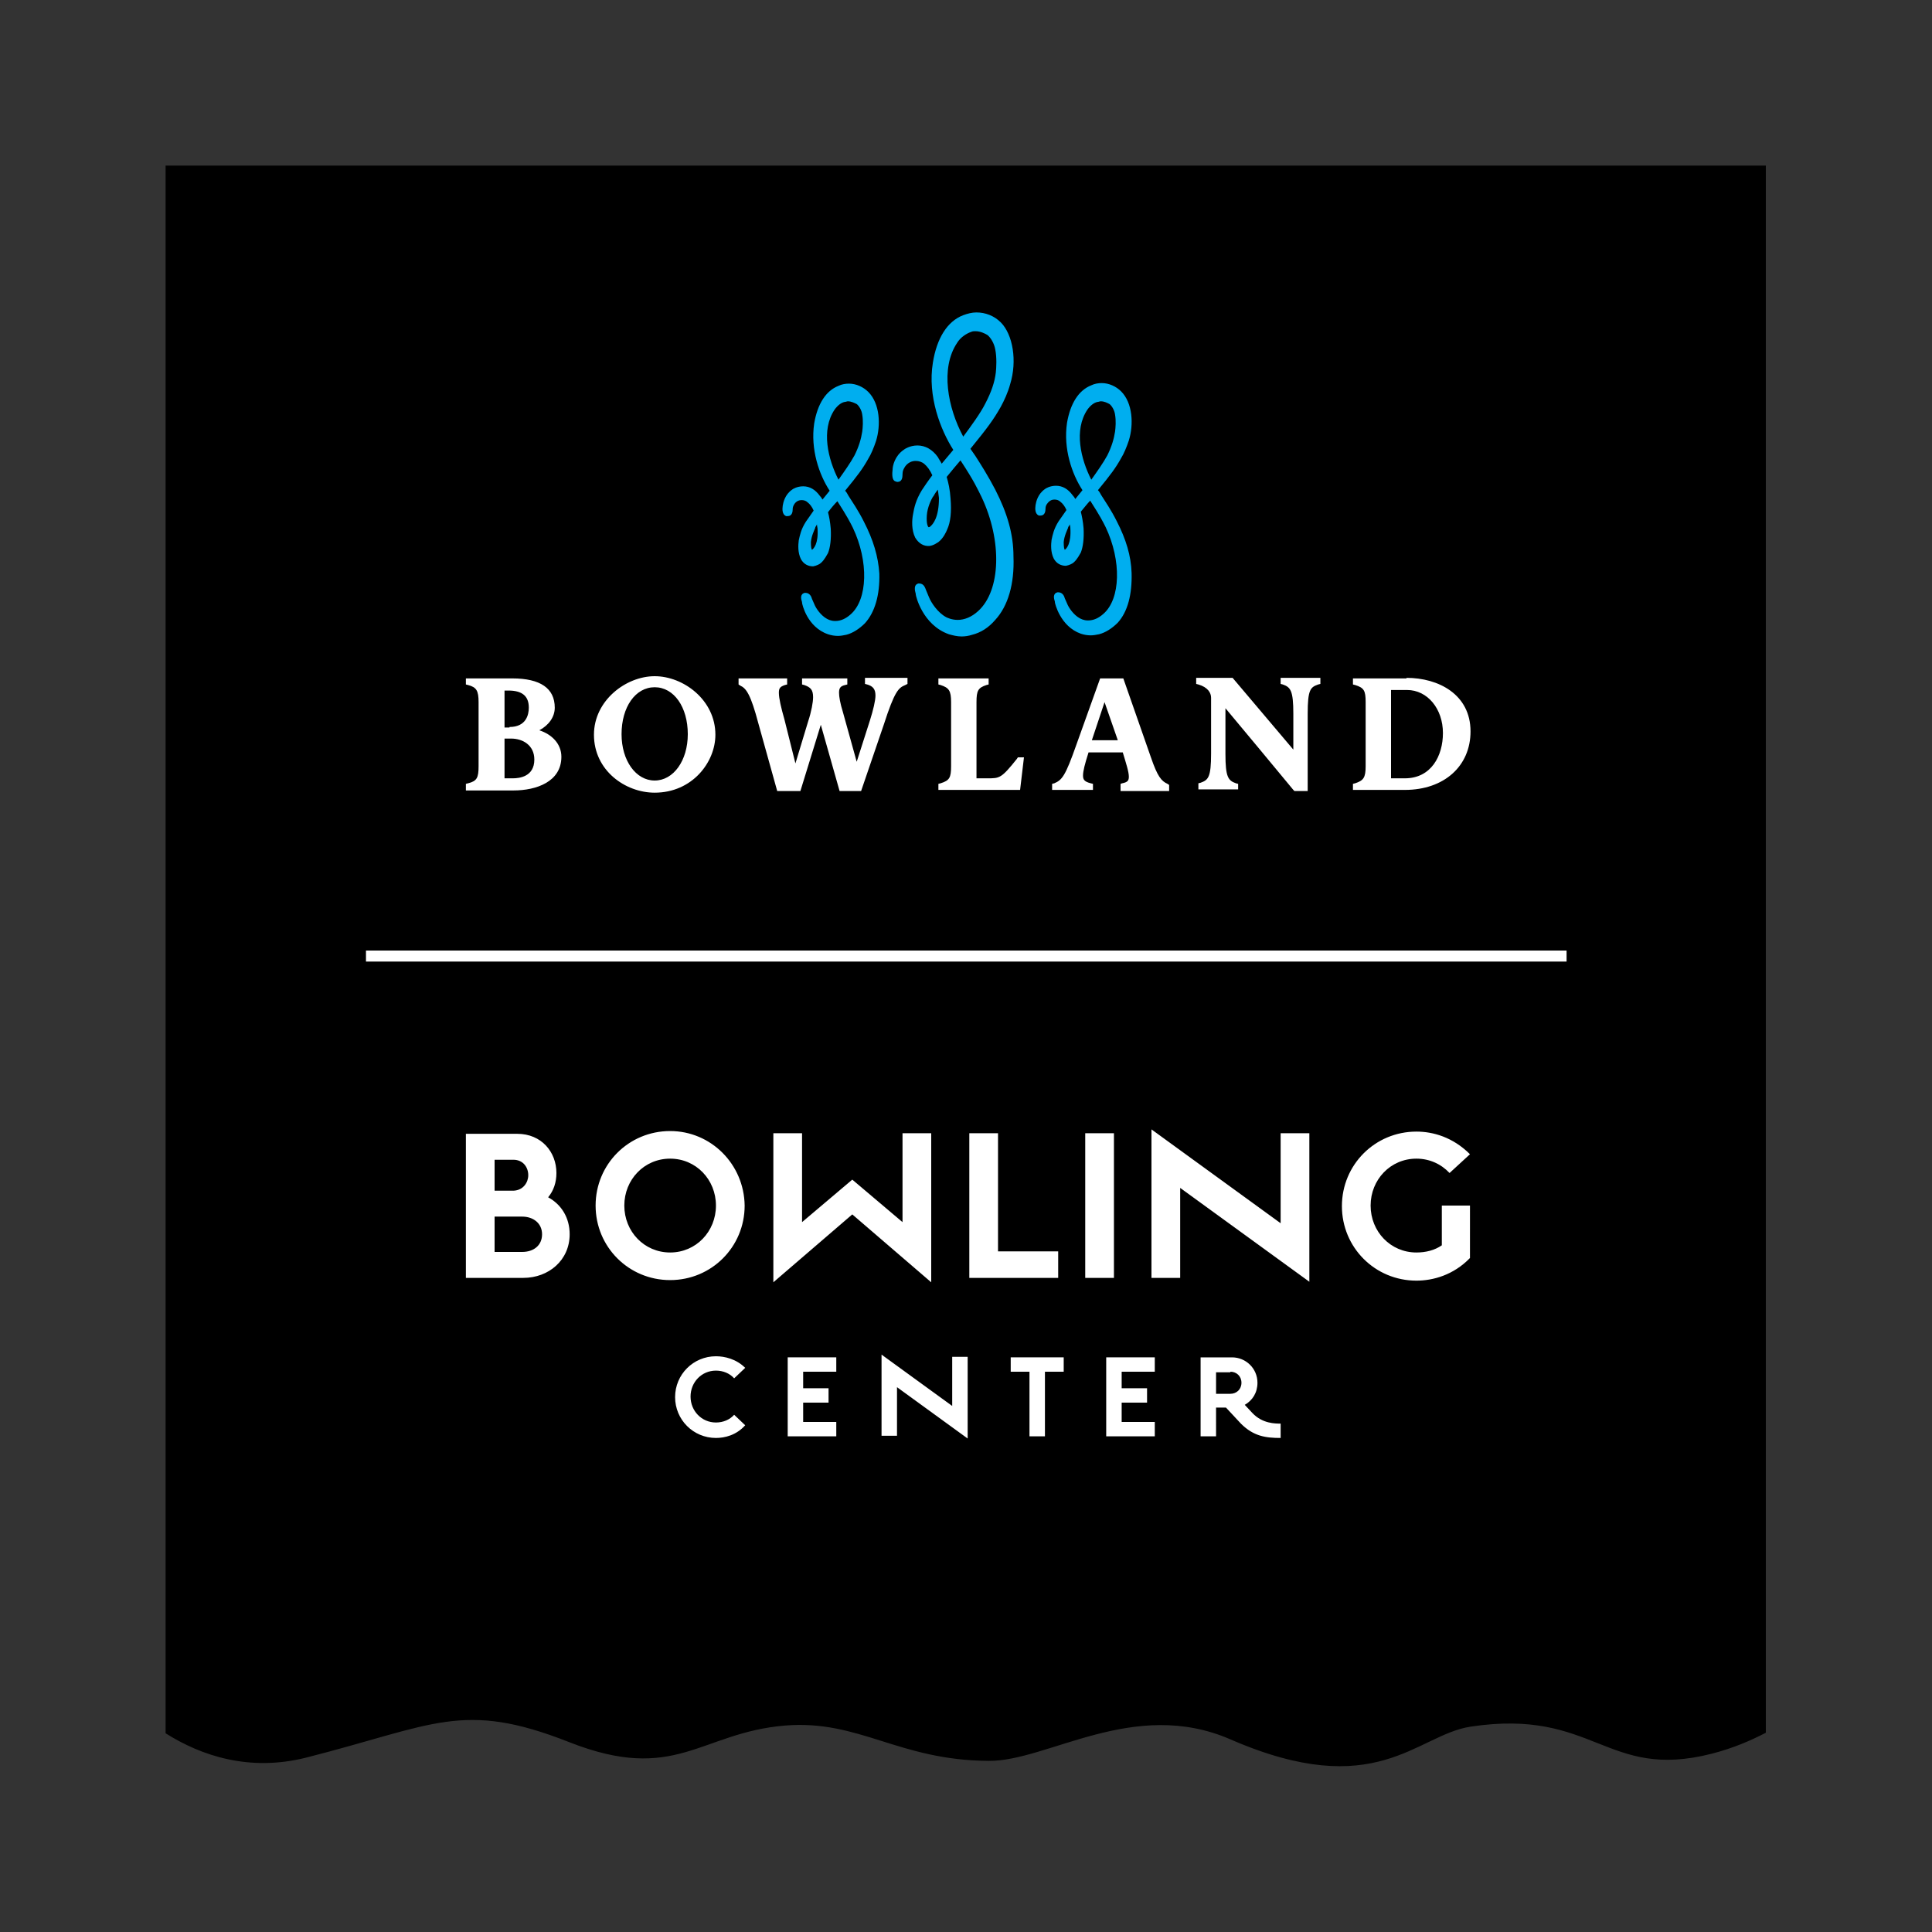
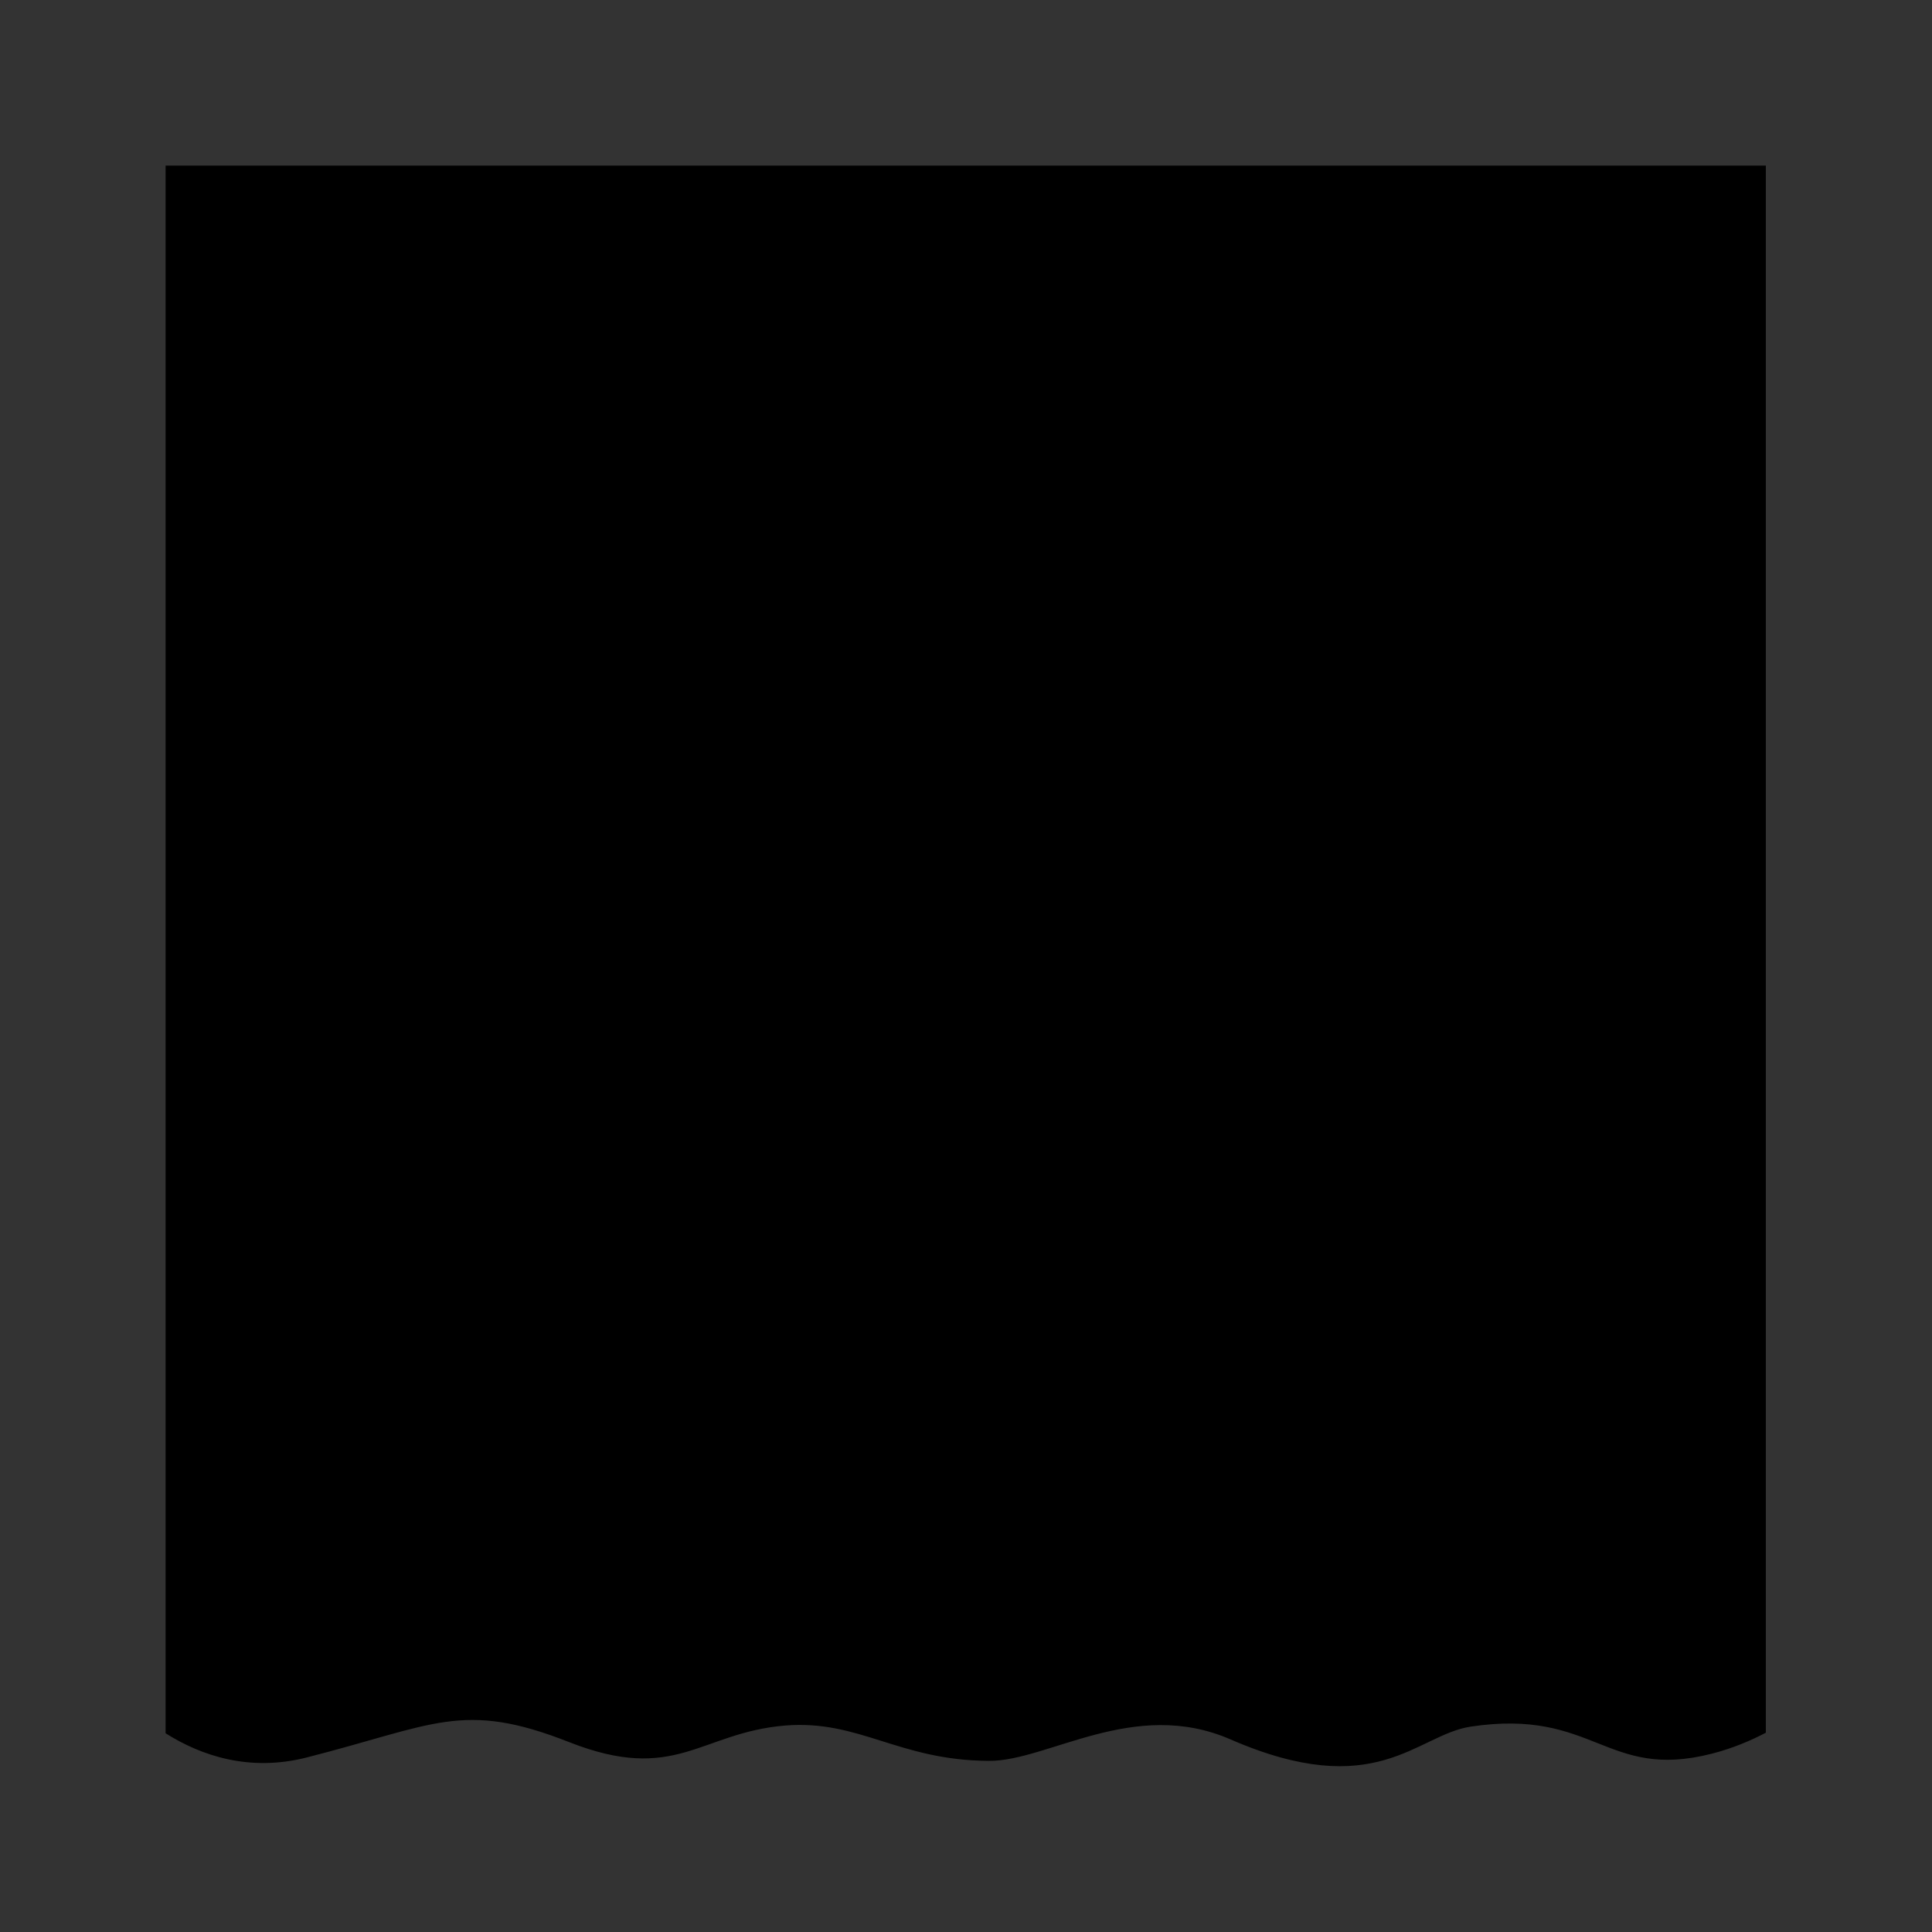
<svg xmlns="http://www.w3.org/2000/svg" version="1.1" id="bowland-logo" x="0px" y="0px" width="350" height="350" viewBox="0 0 350 350" enable-background="new 0 0 350 350" xml:space="preserve">
  <rect x="0" y="0" width="350" height="350" fill="#333333" stroke="none" />
  <path d="M55.5,318.4c23.2-5.9,28.3-10.4,47.6-2.8c19.3,7.6,23.7-1.7,39.1-3c13.5-1.1,20.5,6.3,36.9,6.4c10.7,0.1,26.3-11.5,43.8-3.9  c26.4,11.5,33.7-0.8,43.5-2.3c22.5-3.4,24.5,9.8,43.7,4.9c3.9-1,7.1-2.4,9.8-3.8V30H30v284C36.5,318.1,45.2,321,55.5,318.4" />
-   <path fill="#FFFFFF" d="M283.8,174.2H66.3v-2h217.5V174.2z M84.4,205.3v26.2h10.4c4.6,0,8.4-3.2,8.4-7.9c0-3-1.5-5.4-3.9-6.7  c1-1.2,1.5-2.7,1.5-4.4c0-3.8-2.7-7.1-7.1-7.1H84.4z M89.6,210.1H93c1.8,0,2.7,1.4,2.7,2.8c0,1.3-0.9,2.7-2.6,2.8h-3.5V210.1z   M89.6,226.7v-6.3h5c2,0,3.6,1.2,3.6,3.2c0,2-1.5,3.2-3.6,3.2H89.6z M121.4,204.9c-7.5,0-13.5,6-13.5,13.5c0,7.5,6,13.5,13.5,13.5  c7.5,0,13.5-6,13.5-13.5C134.8,210.9,128.8,204.9,121.4,204.9 M121.4,226.9c-4.7,0-8.3-3.8-8.3-8.5c0-4.7,3.6-8.5,8.3-8.5  c4.7,0,8.3,3.8,8.3,8.5C129.7,223.1,126.1,226.9,121.4,226.9 M154.4,220l14.3,12.3v-27h-5.2v16.1l-9.1-7.7l-9.1,7.7v-16.1h-5.2v27  L154.4,220z M191.7,226.7h-10.9v-21.4h-5.2v26.2h16.1V226.7z M201.8,205.3h-5.2v26.2h5.2V205.3z M213.8,215.2l23.4,17v-26.9H232  v16.3l-23.4-17v26.9h5.2V215.2z M266.4,218.4h-5.2v7.2c-1.3,0.9-2.9,1.3-4.6,1.3c-4.7,0-8.3-3.8-8.3-8.5c0-4.7,3.6-8.5,8.3-8.5  c2.4,0,4.5,1,6,2.6l3.7-3.4c-3.1-3.1-6.7-4.1-9.7-4.1c-7.5,0-13.5,6-13.5,13.5c0,7.5,6,13.5,13.5,13.5c3,0,6.7-1,9.7-4.1V218.4z   M129.7,245.7c-4.1,0-7.4,3.3-7.4,7.4c0,4.1,3.3,7.4,7.4,7.4c1.6,0,3.7-0.5,5.3-2.3l-2-1.9c-0.8,0.9-2,1.4-3.3,1.4  c-2.6,0-4.6-2.1-4.6-4.7c0-2.6,2-4.7,4.6-4.7c1.3,0,2.5,0.5,3.3,1.4l2-1.9C133.4,246.2,131.3,245.7,129.7,245.7 M145.5,257.6v-3.5  h4.6v-2.6h-4.6v-3h6v-2.6h-8.8v14.3h8.8v-2.6H145.5z M162.5,251.3l12.8,9.3v-14.8h-2.8v8.9l-12.8-9.3v14.7h2.8V251.3z M189.3,260.2  v-11.7h3.4v-2.6h-9.6v2.6h3.4v11.7H189.3z M203.2,257.6v-3.5h4.6v-2.6h-4.6v-3h6v-2.6h-8.8v14.3h8.8v-2.6H203.2z M224.8,257.9  c2.3,2.3,4.5,2.6,7.2,2.6v-2.6c-1,0-3.3,0-5.1-1.9l-1.4-1.5c1.4-0.8,2.3-2.2,2.3-4c0-2.6-2.1-4.6-4.6-4.6h-5.7v14.3h2.8V255h1.8  L224.8,257.9z M222.9,248.5c1.1,0,2,0.8,2,2s-0.9,2-2,2h-2.6v-3.9H222.9z M97.7,132.3c2.2,0.7,4,2.4,4,4.8c0,4.5-4.5,6.1-8.7,6.1  h-8.6V142l0.4-0.1c1.6-0.4,1.9-1,1.9-3.1v-11.6c0-2.1-0.4-2.7-1.9-3.1l-0.4-0.1v-1.1h8.4c5.1,0,7.7,1.8,7.7,5.3  C100.5,129.9,99.4,131.4,97.7,132.3 M92.3,131.7c3,0,3.5-2.2,3.5-3.5c0-2.1-1.2-3.1-3.7-3.1h-0.7v6.7H92.3 M92.9,141  c1.2,0,3.9-0.3,3.9-3.4c0-2.6-2.1-3.8-4.2-3.8h-1.2v7.2H92.9z M118.6,143.6c-5.3,0-11-4-11-10.5c0-6.2,5.8-10.6,11-10.6  s11,4.3,11,10.6C129.6,138.1,125.4,143.6,118.6,143.6 M118.6,141.4c3.4,0,6-3.6,6-8.4c0-4.9-2.5-8.5-6-8.5s-6,3.6-6,8.5  C112.6,137.8,115.2,141.4,118.6,141.4 M164,124.1l0.4-0.2v-1.1h-7.7v1.1l0.4,0.1c1,0.3,1.5,0.8,1.5,2c0,0.9-0.4,2.6-1,4.5l-2.4,7.5  l-2.5-9c-0.5-1.6-0.7-2.8-0.7-3.5c0-0.8,0.2-1.2,1.1-1.4l0.4-0.1v-1.1h-8.2v1.1l0.4,0.1c1.1,0.4,1.6,0.8,1.6,2.2  c0,0.9-0.3,2.6-0.9,4.4l-2.3,7.6l-2-8c-0.6-2.1-1-3.8-1-4.8c0-0.8,0.2-1.1,1.1-1.4l0.4-0.1v-1.1h-8.8v1.1l0.3,0.2  c1.1,0.5,1.9,1.6,3.3,6.9l3.4,12.2h4.2l3.7-12l3.4,12h3.9l4.1-12C162.1,125.1,162.8,124.6,164,124.1 M184.2,137.5  c-2.8,3.5-3.1,3.5-5.3,3.5h-2v-13.8c0-2.1,0.3-2.6,1.8-3.1l0.4-0.1v-1.1H170v1.1l0.4,0.1c1.5,0.5,1.9,1,1.9,3.1v11.6  c0,2.1-0.3,2.6-1.9,3.1L170,142v1.1h14.8l0.7-5.9h-1.1L184.2,137.5z M203.3,141.9c1-0.2,1.2-0.5,1.2-1.2c0-0.9-0.5-2.4-1.1-4.4h-6.2  c-0.7,2.2-1,3.4-1,4.2c0,0.7,0.2,1.1,1.4,1.4l0.4,0.1v1.1h-7.4v-1.1l0.4-0.1c1.4-0.6,2-1.3,4-7l4.3-12h4.2l5,14.3  c1.2,3.5,1.9,4.3,3,4.8l0.3,0.2v1.1h-8.8V142L203.3,141.9 M202.5,134.1l-2.4-6.9l-2.3,6.9H202.5z M222,136.6v-8.3c2,2.4,4,4.8,6,7.2  c2.1,2.5,4.2,5.1,6.3,7.6l0.2,0.2h2.4v-14c0-4.4,0.5-4.8,1.9-5.3l0.4-0.1v-1.1h-7.2v1.1l0.4,0.1c1.4,0.5,1.9,1.1,1.9,5.3v6.5l-11-13  h-6.6v1.1l0.4,0.1c1.7,0.5,2.3,1.5,2.3,2.4v10.1c0,4.3-0.5,4.8-1.9,5.3l-0.4,0.1v1.1h7.2V142l-0.4-0.1  C222.5,141.4,222,140.8,222,136.6 M254.8,122.8c5.8,0,11.6,3,11.6,9.7c0,6.3-4.8,10.6-11.9,10.6h-9.4V142l0.4-0.1  c1.5-0.5,1.9-1,1.9-3.1v-11.6c0-2.1-0.3-2.6-1.9-3.1l-0.4-0.1v-1.1H254.8 M261.4,132.8c0-4.4-2.8-7.8-6.5-7.8H252v16h2.5  C259.3,141,261.4,136.9,261.4,132.8" />
-   <path fill="#00AEEF" d="M180.3,88.7c-1.3-2.5-2.7-4.7-3.6-6.1c-0.4-0.6-0.7-1-0.9-1.3c3.1-3.8,4.2-5.3,5.5-7.6  c0.6-1.1,1.3-2.6,1.7-4.1c1.3-4.2,0.5-9-1.7-11.2c-1.2-1.2-2.8-1.8-4.4-1.8c-0.8,0-1.6,0.2-2.4,0.5c-2.9,1.1-4.8,4.2-5.5,8.6  c-1,6.1,1.4,12.2,3.7,15.8l-2.1,2.5c-0.2-0.4-0.5-0.8-0.7-1.2c-1-1.4-2.3-2.1-3.7-2.1c-1.4,0-2.4,0.7-2.5,0.8c-1.6,1.1-2,2.9-2,3.6  c-0.2,1.6,0.2,2,0.5,2.1l0.3,0.1l0.1,0c0.8,0,0.9-0.8,0.9-1.3l0-0.1c0-0.6,0.2-0.9,0.3-1.1c0.1-0.2,0.7-1.3,2.1-1.3  c0.6,0,1.1,0.2,1.5,0.5c0.6,0.5,1.1,1.2,1.5,2.1c-0.7,0.9-1.5,2.1-1.9,2.7c-1.1,1.8-1.4,3.2-1.6,4.4c-0.2,1-0.3,2.8,0.4,4.2  c0.6,1,1.5,1.6,2.6,1.5c0.8-0.1,1.4-0.6,1.6-0.7c0.9-0.7,1.4-1.8,1.6-2.3c0.6-1.3,0.8-3.2,0.6-5.6c-0.1-1.6-0.4-2.9-0.7-3.9  c0.9-1.1,1.8-2.2,2.5-3c2.5,3.8,3.1,5.2,3.8,6.6c3.8,8,3.5,17-0.6,20.7c-1.2,1.1-2.5,1.6-3.7,1.6c-1.1,0-1.9-0.4-2.1-0.5  c-1.5-0.8-2.7-2.6-3.1-3.6c-0.1-0.3-0.4-0.9-0.5-1.2c-0.2-0.5-0.4-1.3-1.3-1.3h0l-0.1,0c-0.9,0.2-0.7,1.2-0.5,1.9l0,0.1  c0,0.2,1.2,5.5,6,7.2c0.7,0.2,1.5,0.4,2.3,0.4c0.6,0,1.3-0.1,1.9-0.3c1.6-0.4,3-1.3,4.2-2.7c2.3-2.5,3.5-6.5,3.3-11.5  C183.6,96.8,182.5,93,180.3,88.7 M180.4,67.5c-0.2,1.7-0.8,3.5-1.9,5.6c-0.9,1.8-2.6,4.1-4,6c-2.8-5.2-4.2-12.4-1.1-17  c0.6-1,1.7-1.7,2.6-2c0.2-0.1,0.5-0.1,0.7-0.1c0.9,0,1.7,0.4,2.2,0.7c0.6,0.5,1.2,1.5,1.4,2.6C180.6,64.8,180.5,66.6,180.4,67.5   M168.5,95.4c-0.1,0.1-0.2,0.1-0.3,0.1c0,0,0,0,0,0c-0.1-0.1-0.4-0.6-0.3-2.1c0.1-1.5,0.8-2.9,1.1-3.4l0.1-0.1  c0.1-0.2,0.4-0.7,0.8-1.2c0.1,0.8,0.2,1.4,0.2,1.5C170.1,93.8,169,95,168.5,95.4 M205,103.8c-0.1-3.1-1-6.1-2.7-9.4  c-1-2-2.1-3.6-2.8-4.7c-0.2-0.4-0.4-0.7-0.6-0.9c2.3-2.8,3.2-4,4.2-5.8c0.5-0.8,1-2,1.4-3.2c0.9-2.9,0.7-6.8-1.4-8.9  c-0.9-0.9-2.2-1.5-3.5-1.5c-0.6,0-1.3,0.1-1.9,0.4c-2.3,0.9-3.8,3.3-4.4,6.8c-0.7,4.7,0.9,9.3,2.8,12.2l-1.3,1.6  c-0.1-0.2-0.3-0.5-0.5-0.7c-0.8-1.1-1.8-1.7-3-1.7c-1.1,0-1.9,0.5-2,0.6c-1.3,0.9-1.6,2.3-1.7,2.9c-0.1,0.7-0.1,1.6,0.6,1.9l0.2,0  l0.1,0c0.8,0,0.9-0.8,0.9-1.2c0-0.4,0.1-0.6,0.2-0.8c0.1-0.1,0.5-0.9,1.4-0.9c0.4,0,0.8,0.1,1.1,0.4c0.4,0.3,0.8,0.8,1.1,1.5  c-0.5,0.7-1.1,1.6-1.4,2c-0.9,1.4-1.1,2.5-1.3,3.4c-0.1,0.8-0.2,2.2,0.4,3.4c0.5,0.9,1.3,1.3,2.2,1.3c0.6-0.1,1.2-0.4,1.4-0.6  c0.7-0.6,1.1-1.5,1.3-1.8c0.4-1,0.6-2.5,0.5-4.4c-0.1-1.2-0.3-2.2-0.5-3c0.6-0.7,1.2-1.5,1.7-2c1.8,2.8,2.3,3.8,2.8,4.8  c2.9,6.1,2.7,13-0.4,15.7c-0.9,0.8-1.8,1.2-2.8,1.2c-0.8,0-1.3-0.3-1.5-0.4c-1.1-0.6-2-1.9-2.3-2.7c-0.1-0.2-0.3-0.7-0.4-0.9  c-0.1-0.4-0.4-1.1-1.2-1.1h0l-0.1,0c-0.9,0.2-0.7,1.1-0.5,1.7l0,0.1c0,0.2,1,4.4,4.7,5.7c0.6,0.2,1.2,0.3,1.8,0.3  c0.5,0,1-0.1,1.5-0.2c1.2-0.3,2.4-1.1,3.4-2.1C204.3,110.8,205.1,107.7,205,103.8 M202,78.2c-0.2,1.3-0.6,2.7-1.4,4.3  c-0.7,1.3-1.9,3-2.9,4.4c-1.9-3.7-3.2-9-0.7-12.7c0.5-0.7,1.2-1.3,1.9-1.4c0.2,0,0.3-0.1,0.5-0.1c0.7,0,1.2,0.3,1.6,0.5  c0.4,0.3,0.9,1.1,1,1.9C202.2,76.2,202.1,77.5,202,78.2 M192.9,99.6C192.9,99.6,192.9,99.6,192.9,99.6c-0.1-0.1-0.2-0.5-0.2-1.4  c0.1-1.1,0.6-2.1,0.8-2.6l0-0.1c0.1-0.1,0.2-0.3,0.3-0.5c0.1,0.4,0.1,0.6,0.1,0.6C194.1,98.5,193.2,99.4,192.9,99.6 M156.5,94.5  c-1-2-2.1-3.6-2.8-4.7c-0.2-0.4-0.4-0.7-0.6-0.9c2.3-2.8,3.2-4,4.2-5.8c0.5-0.8,1-2,1.4-3.2c0.9-2.9,0.7-6.8-1.4-8.9  c-0.9-0.9-2.2-1.5-3.5-1.5c-0.6,0-1.3,0.1-1.9,0.4c-2.3,0.9-3.8,3.3-4.4,6.8c-0.7,4.7,0.9,9.3,2.8,12.2l-1.3,1.6  c-0.1-0.2-0.3-0.5-0.5-0.7c-0.8-1.1-1.8-1.7-3-1.7c-1.1,0-1.9,0.5-2,0.6c-1.3,0.9-1.6,2.3-1.7,2.9c-0.1,0.7-0.1,1.6,0.6,1.9l0.2,0  l0.1,0c0.8,0,0.9-0.8,0.9-1.2c0-0.4,0.1-0.6,0.2-0.8c0.1-0.2,0.5-0.9,1.4-0.9c0.4,0,0.8,0.1,1.1,0.4c0.4,0.3,0.8,0.8,1.1,1.5  c-0.5,0.7-1.1,1.6-1.4,2c-0.9,1.4-1.1,2.5-1.3,3.4c-0.1,0.8-0.2,2.2,0.4,3.4c0.5,0.9,1.3,1.3,2.2,1.3c0.6-0.1,1.2-0.4,1.4-0.6  c0.7-0.6,1.1-1.5,1.3-1.8c0.4-1,0.6-2.5,0.5-4.4c-0.1-1.2-0.3-2.3-0.5-3c0.6-0.8,1.2-1.5,1.7-2c1.8,2.8,2.3,3.8,2.8,4.8  c2.9,6.1,2.7,13-0.4,15.7c-0.9,0.8-1.8,1.2-2.8,1.2c-0.8,0-1.3-0.3-1.5-0.4c-1.1-0.6-2-1.9-2.3-2.7c-0.1-0.2-0.3-0.7-0.4-0.9  c-0.1-0.4-0.4-1.1-1.2-1.1h0l-0.1,0c-0.9,0.2-0.7,1.1-0.5,1.7l0,0.1c0,0.2,0.9,4.4,4.7,5.7c0.6,0.2,1.2,0.3,1.8,0.3  c0.5,0,1-0.1,1.5-0.2c1.2-0.3,2.4-1.1,3.4-2.1c1.8-2,2.7-5.1,2.6-9C159.1,100.8,158.2,97.8,156.5,94.5 M156.2,78.2  c-0.2,1.3-0.6,2.7-1.4,4.3c-0.7,1.3-1.9,3-2.9,4.4c-1.9-3.7-3.2-9-0.7-12.7c0.5-0.7,1.2-1.3,1.9-1.4c0.2,0,0.3-0.1,0.5-0.1  c0.6,0,1.2,0.3,1.6,0.5c0.4,0.3,0.9,1.1,1,1.9C156.4,76.2,156.3,77.5,156.2,78.2 M147.1,99.6C147.1,99.6,147.1,99.6,147.1,99.6  c-0.1-0.1-0.2-0.5-0.2-1.4c0.1-1.1,0.6-2.1,0.8-2.6l0-0.1c0.1-0.1,0.2-0.3,0.3-0.5c0,0.3,0.1,0.6,0.1,0.7  C148.3,98.5,147.4,99.4,147.1,99.6" />
</svg>